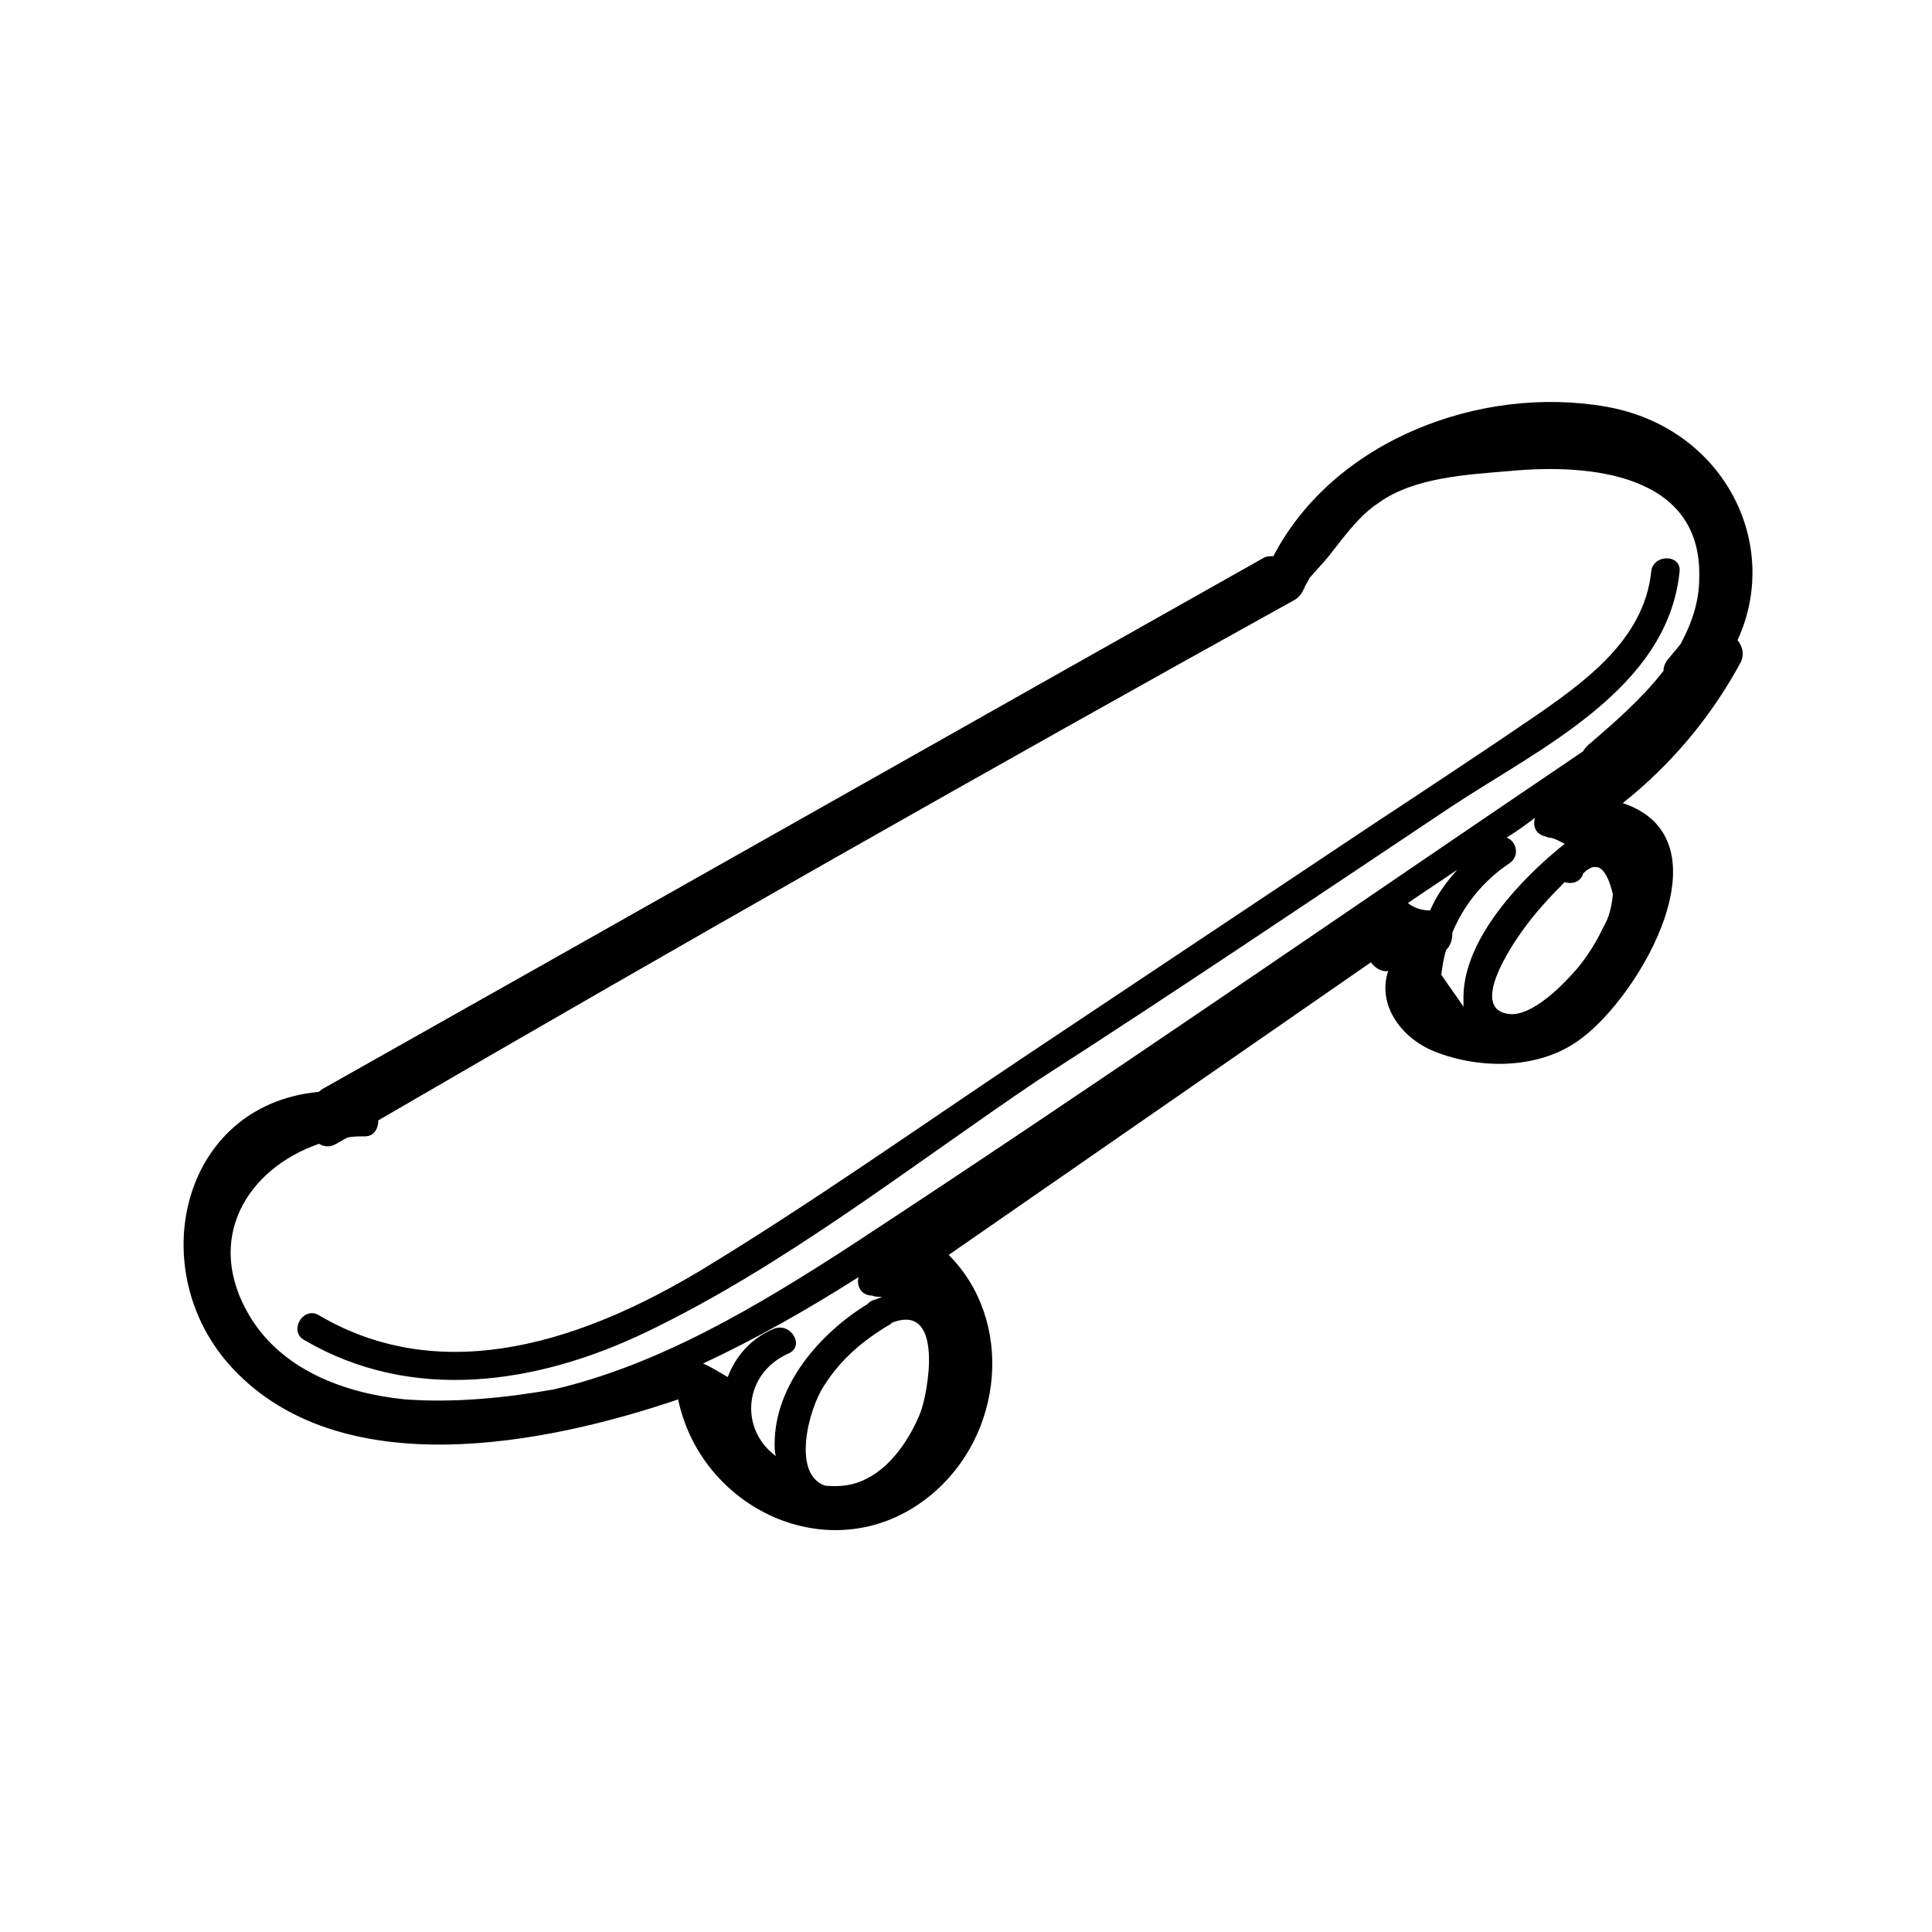
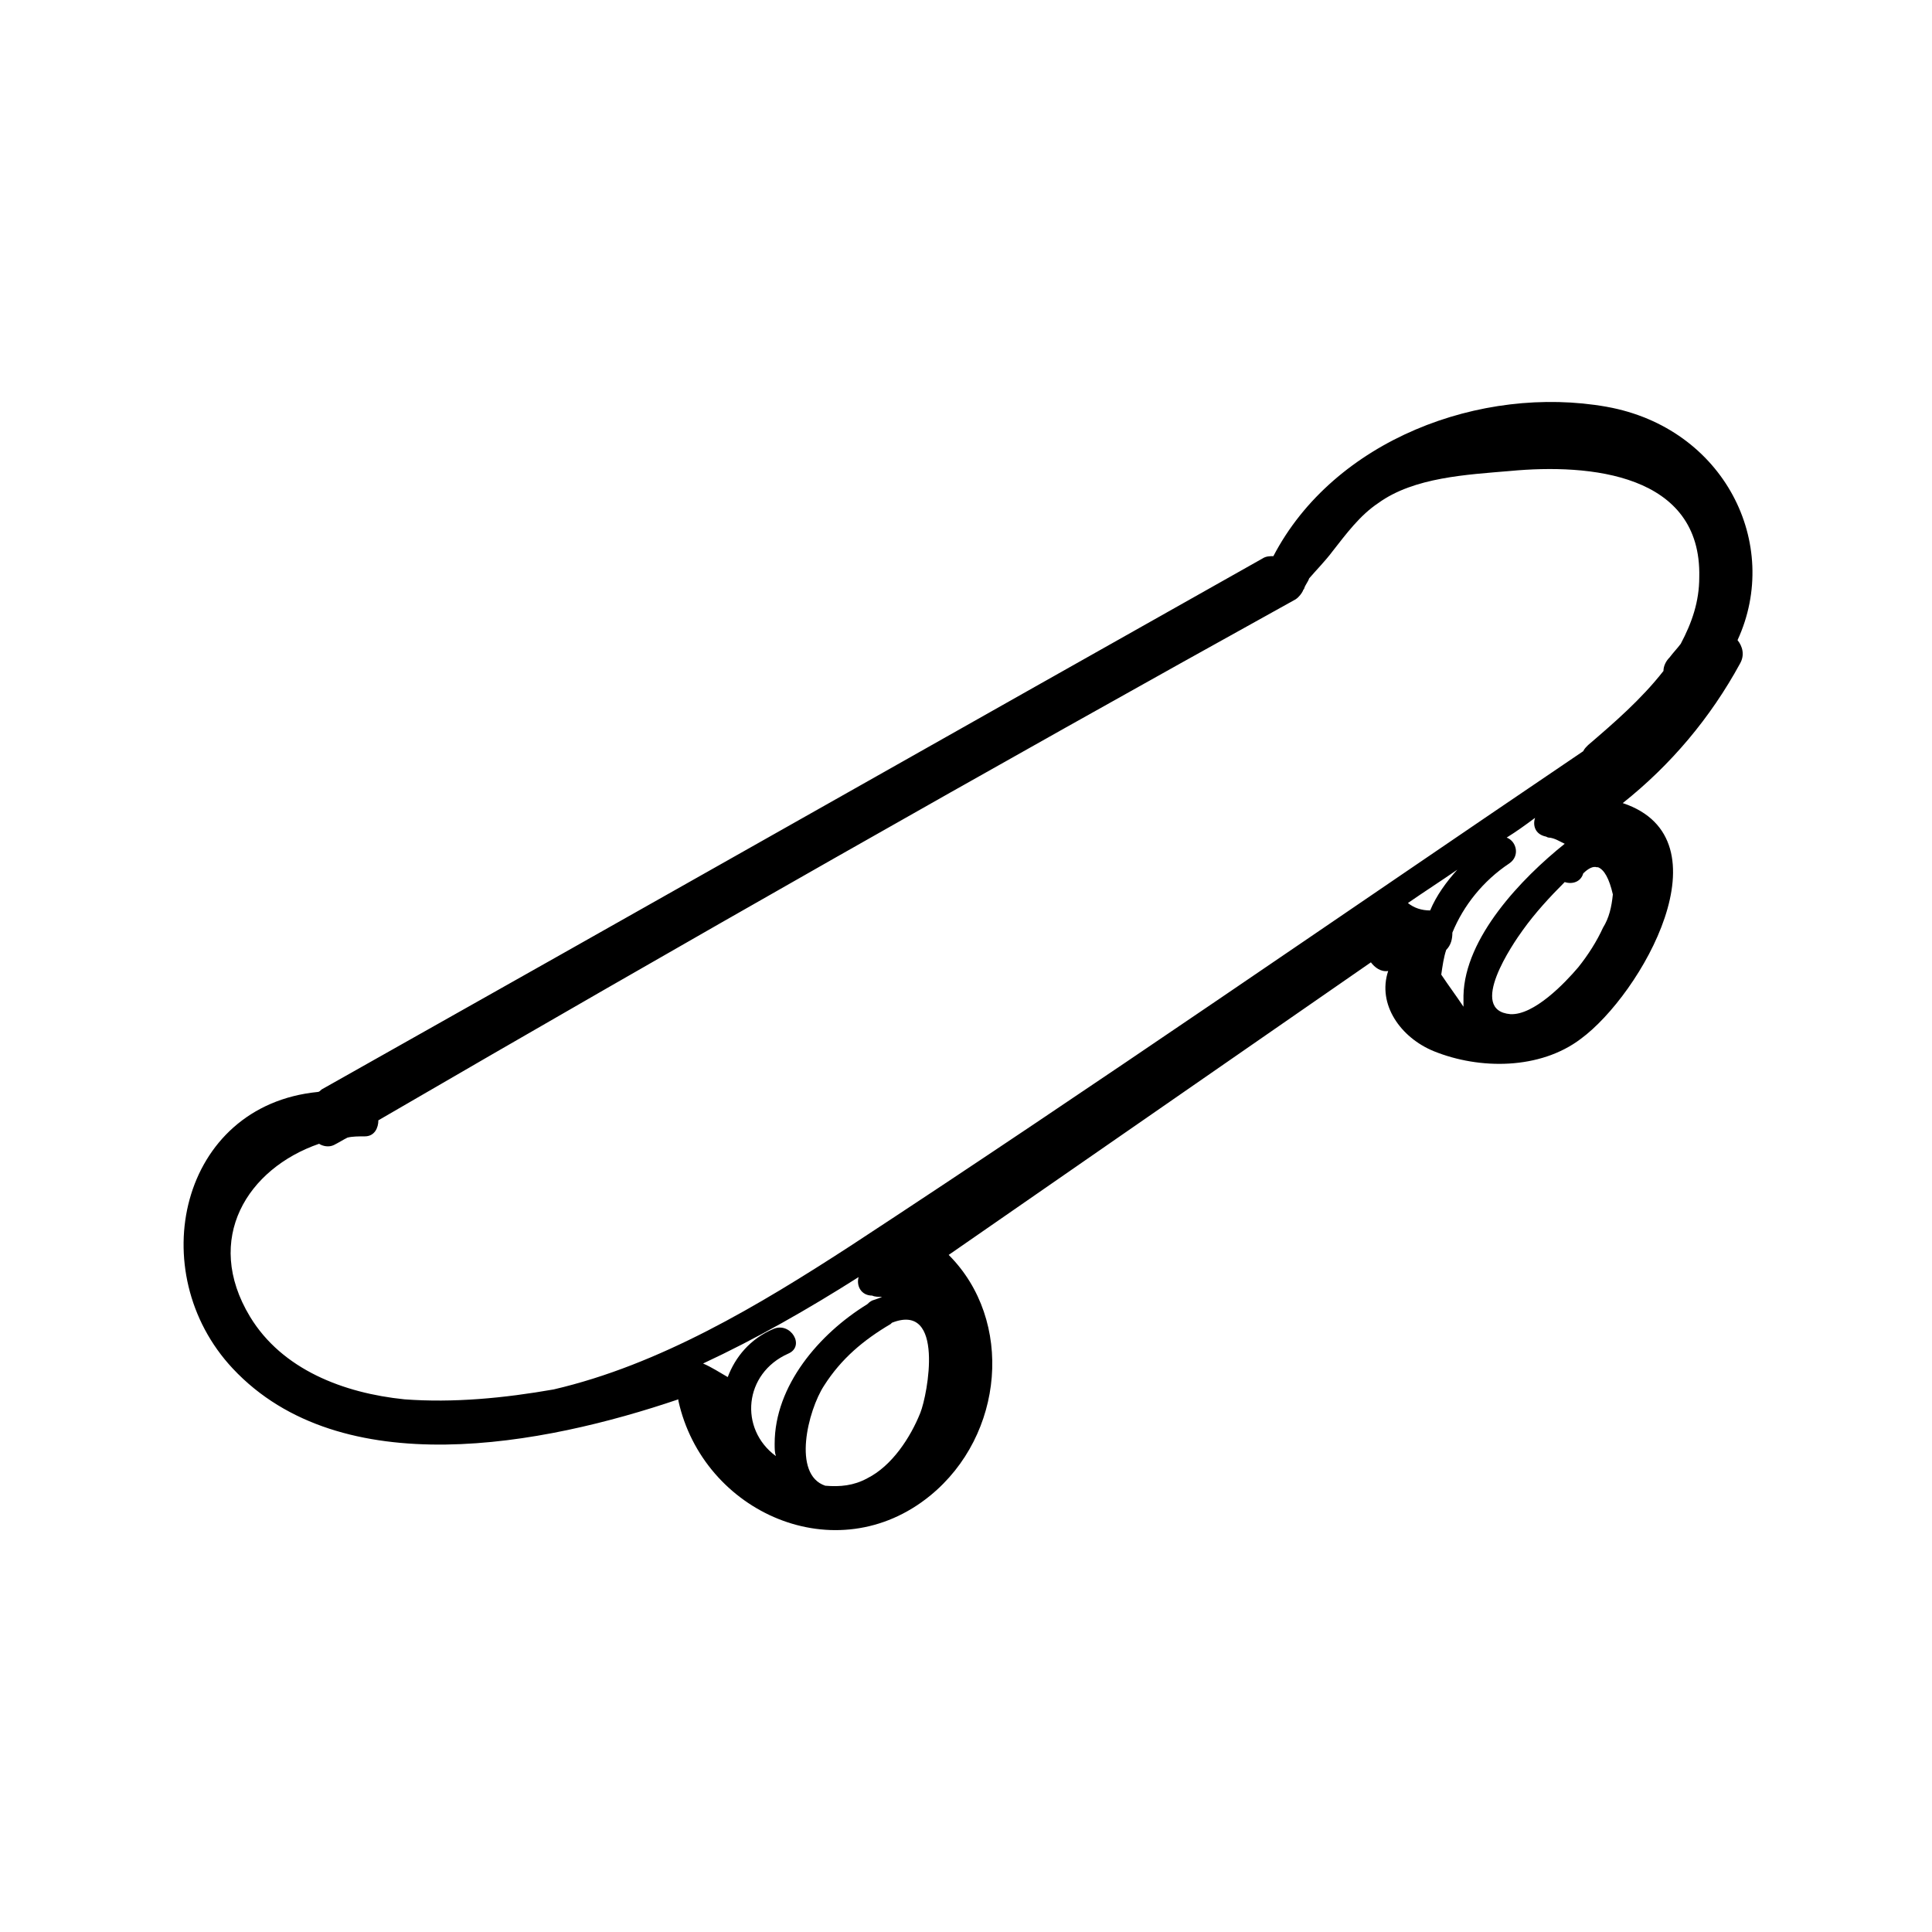
<svg xmlns="http://www.w3.org/2000/svg" fill="#000000" width="800px" height="800px" version="1.1" viewBox="144 144 512 512">
  <g>
-     <path d="m528.57 357.8c23.227-15.375 57.25-31.078 60.523-62.16 0.656-4.906-7.199-4.906-7.523 0-1.965 17.992-17.668 29.117-31.406 38.605-14.395 9.816-28.789 19.301-43.184 28.789-30.426 20.285-60.852 40.566-91.273 60.852-28.461 18.977-56.598 38.93-85.715 56.598-30.426 18.32-68.047 31.734-101.42 12.105-4.254-2.617-8.18 4.254-3.926 6.543 28.461 16.684 61.504 11.777 90.293-1.965 36.969-17.668 70.336-44.164 104.36-67.066 36.645-23.555 72.957-48.094 109.27-72.301z" />
    <path d="m569.79 251.8c-33.371-5.891-72.301 8.832-88.332 39.586-0.98 0-1.965 0-2.945 0.656-83.098 46.781-166.19 93.891-249.29 140.68-0.328 0.328-0.656 0.656-0.98 0.656-36.641 3.598-46.457 47.766-22.574 73.281 28.789 30.754 82.441 20.285 118.1 8.18v0.328c6.543 29.77 41.875 45.473 66.738 25.191 19.629-16.031 22.246-46.457 4.906-63.793 37.297-25.844 74.59-51.691 111.89-77.535 0.98 1.309 2.617 2.617 4.582 2.289-2.945 8.832 3.273 17.668 12.105 21.266 12.105 4.906 28.137 4.906 38.93-3.273 16.031-11.777 39.586-53 11.125-62.484 12.758-10.141 23.227-22.574 31.078-36.969 1.309-2.289 0.656-4.582-0.656-6.215 11.777-25.527-3.598-56.277-34.676-61.84zm-207.09 285.93c-8.832-2.945-4.582-19.957-0.328-26.5 4.582-7.199 10.469-12.105 17.668-16.359 0 0 0.328-0.328 0.328-0.328 14.066-5.562 9.488 18.977 7.523 23.883-2.617 6.543-7.523 14.066-14.066 17.34-3.602 1.965-7.199 2.293-11.125 1.965zm-111.56-22.898c-16.031-1.637-32.387-7.852-40.895-21.918-12.434-20.609-0.656-39.258 18.32-45.801 0.98 0.656 2.617 0.98 3.926 0.328 1.309-0.656 2.289-1.309 3.598-1.965 1.309-0.328 2.945-0.328 4.582-0.328 2.617 0 3.598-2.289 3.598-4.254 80.48-46.781 161.61-92.91 243.07-138.06 0.98-0.656 1.637-1.637 1.965-2.289 0-0.328 0.328-0.328 0.328-0.656 0.328-0.98 0.98-1.637 1.309-2.617 1.965-2.289 4.254-4.582 6.215-7.199 3.598-4.582 7.199-9.488 12.105-12.758 9.488-6.871 23.555-7.523 35.004-8.508 20.938-1.965 50.707 0.656 50.055 28.137 0 6.543-1.965 12.105-4.906 17.668-0.98 1.309-1.965 2.289-2.945 3.598-0.98 0.98-1.637 2.289-1.637 3.598-5.891 7.523-13.086 13.742-19.957 19.629-0.656 0.656-0.98 0.98-1.309 1.637-64.777 43.84-128.9 88.332-194.33 131.19-24.211 15.703-50.383 31.406-78.516 37.949-13.082 2.293-26.496 3.602-39.582 2.621zm296.4-124.32c3.273-4.582 7.199-8.832 11.125-12.758 1.965 0.656 4.254 0 4.906-2.289 1.309-1.309 2.617-1.965 3.598-1.637h0.328c1.637 0.656 2.945 2.945 3.926 7.199-0.328 3.273-0.98 6.215-2.617 8.832-1.637 3.598-3.926 7.199-6.543 10.469-3.598 4.254-11.777 12.758-17.992 12.434-11.453-0.984 0.652-18.652 3.269-22.25zm9.16-23.883c0.656 0.328 1.309 0.656 1.965 0.98-11.449 9.16-26.5 24.863-26.828 40.238v2.945c-1.965-2.945-3.926-5.562-5.891-8.508 0.328-2.289 0.656-4.582 1.309-6.543 1.309-1.309 1.637-2.945 1.637-4.582 2.945-7.199 8.18-13.742 15.051-18.32 2.945-1.965 1.965-5.891-0.656-6.871 2.617-1.637 4.906-3.273 7.523-5.234-0.656 1.965 0 4.254 2.617 4.906 0.328 0 0.656 0.328 0.98 0.328 0.656 0.008 1.637 0.332 2.293 0.66zm-33.695 18.648c-2.289 0-4.254-0.656-5.891-1.965 4.254-2.945 8.832-5.891 13.086-8.832-2.945 3.273-5.562 6.871-7.195 10.797zm-147.87 103.38c-0.656 0.328-0.98 0.656-1.309 0.98-12.758 7.852-24.535 21.594-24.535 36.969 0 1.309 0 2.289 0.328 3.273-9.816-7.199-8.508-21.918 3.273-27.152 4.582-1.965 0.656-8.508-3.926-6.543-6.215 2.617-10.141 7.523-12.105 12.758-2.289-1.309-4.254-2.617-6.543-3.598 14.066-6.543 27.809-14.395 41.223-22.902-0.656 2.289 0.656 4.906 3.598 4.906 0.656 0.328 1.637 0.328 2.289 0.328h0.328c-0.66 0.324-1.641 0.652-2.621 0.98z" />
  </g>
</svg>